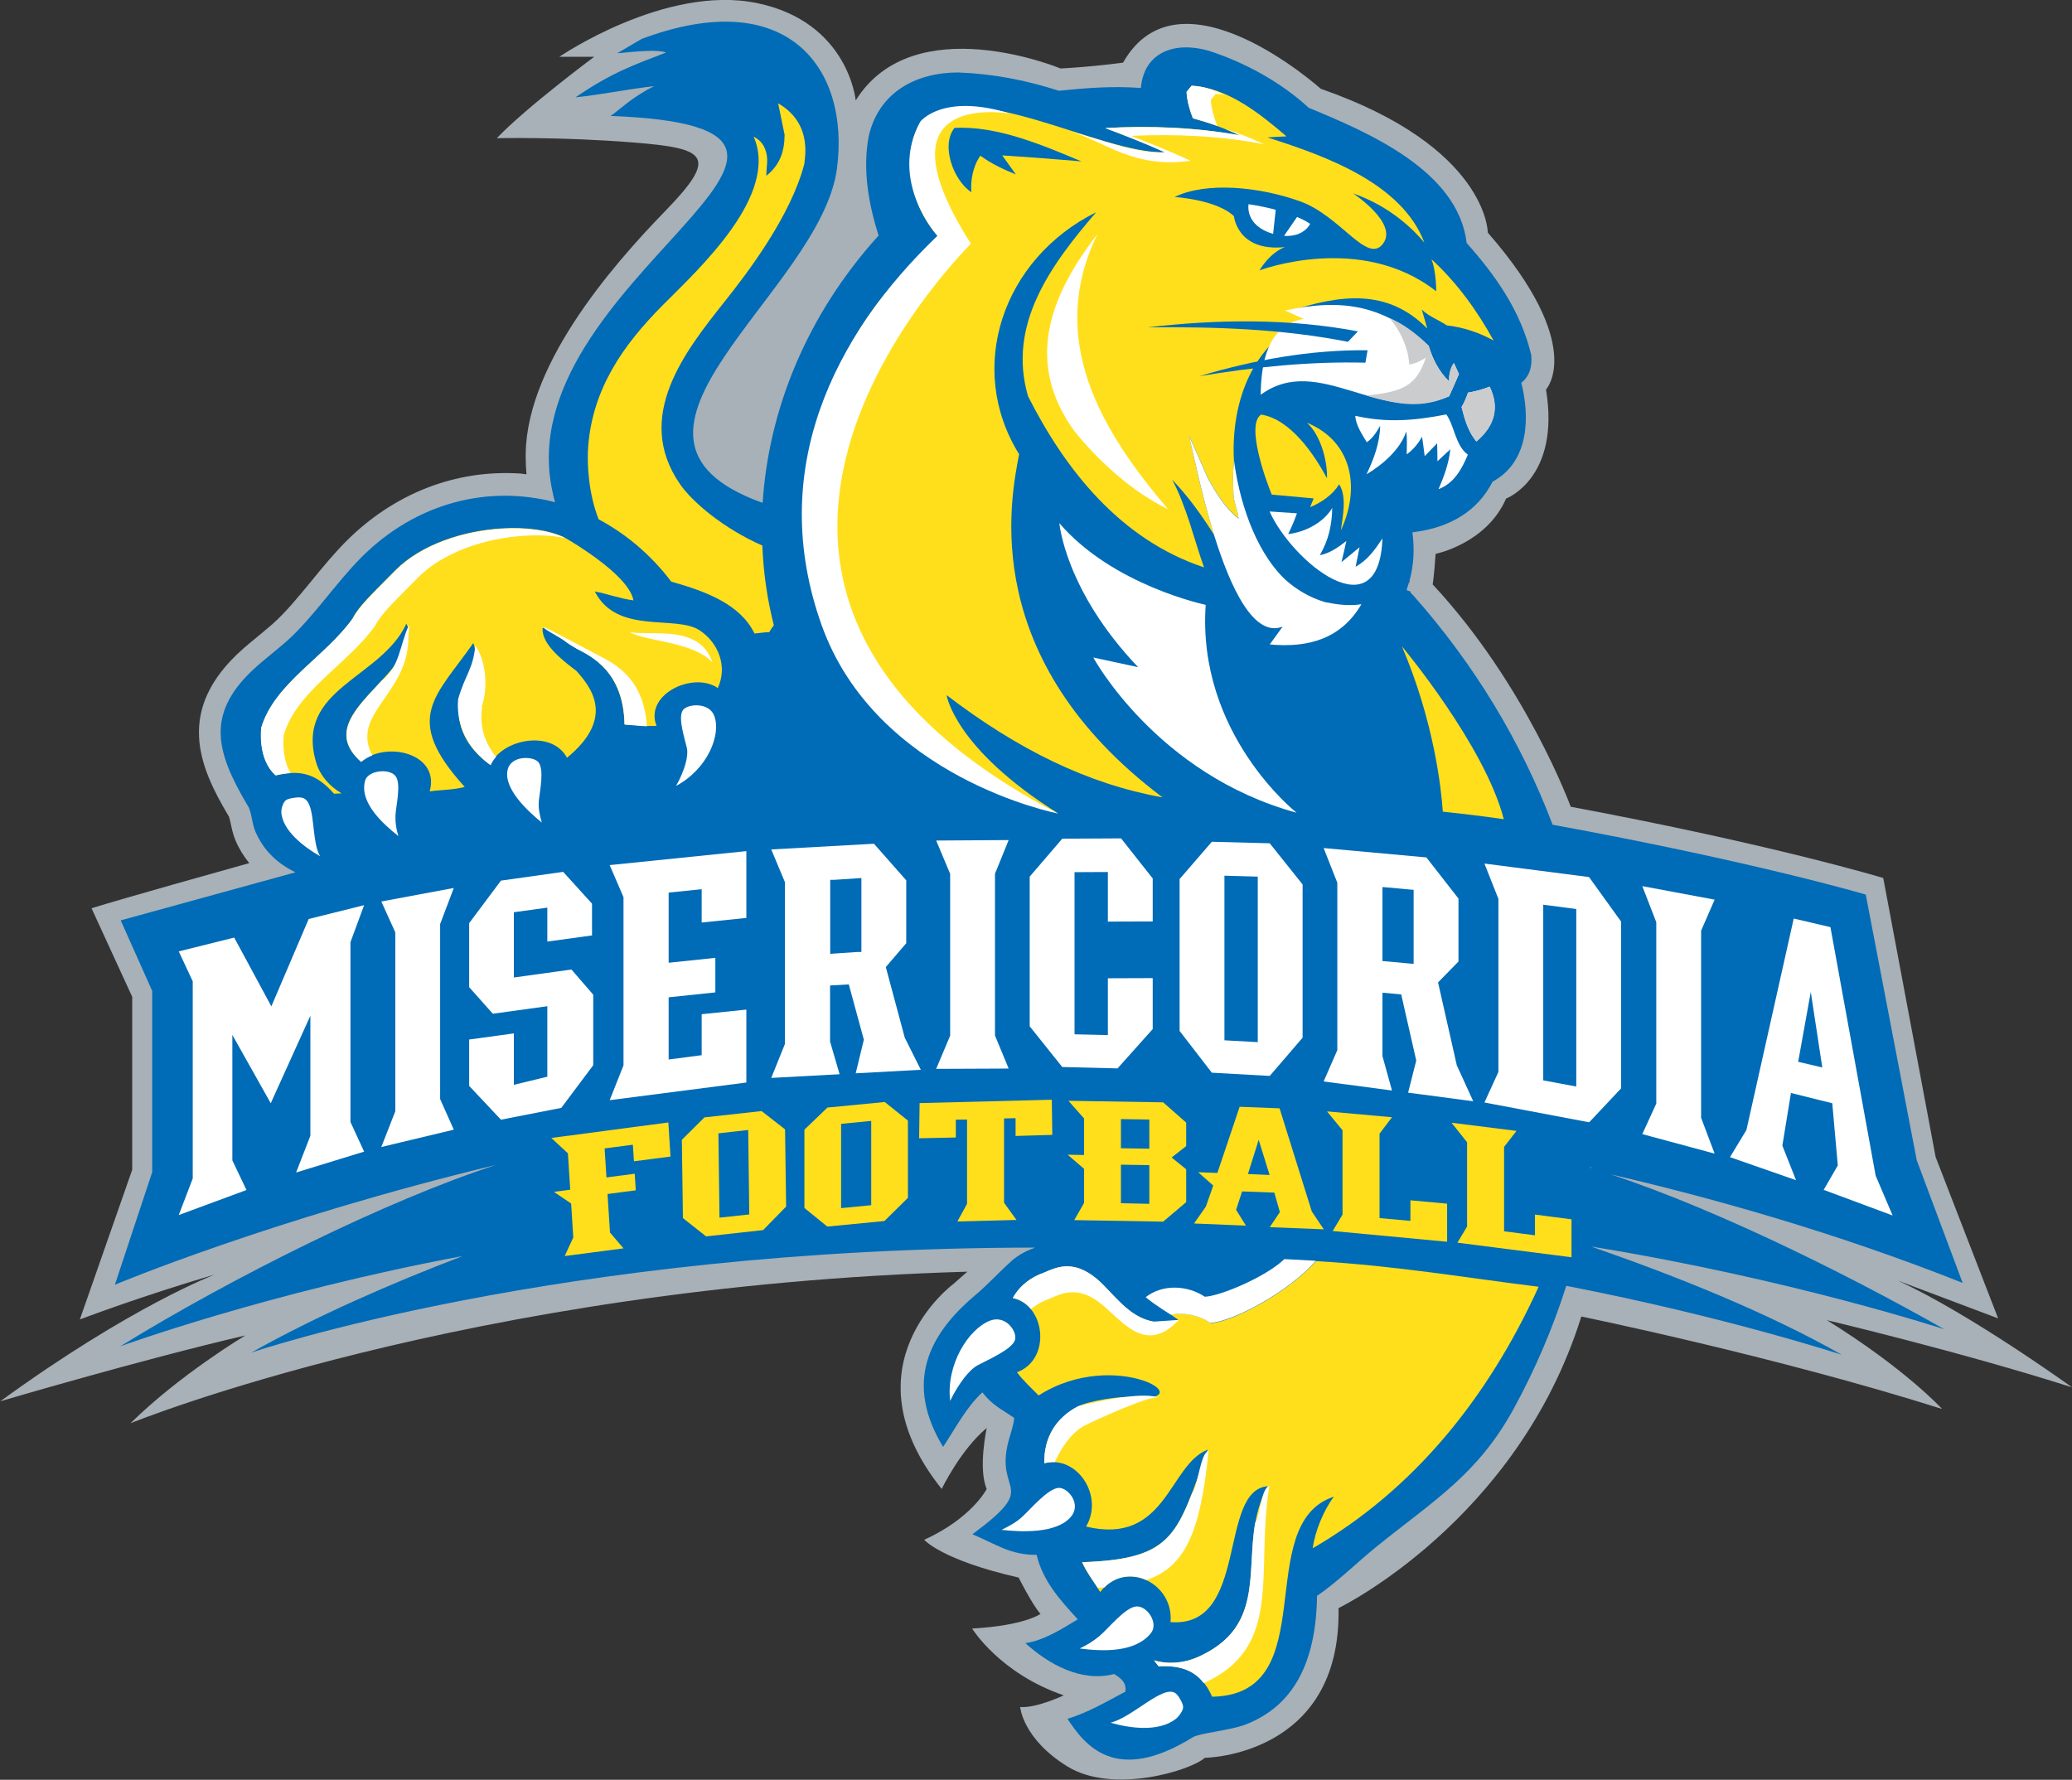
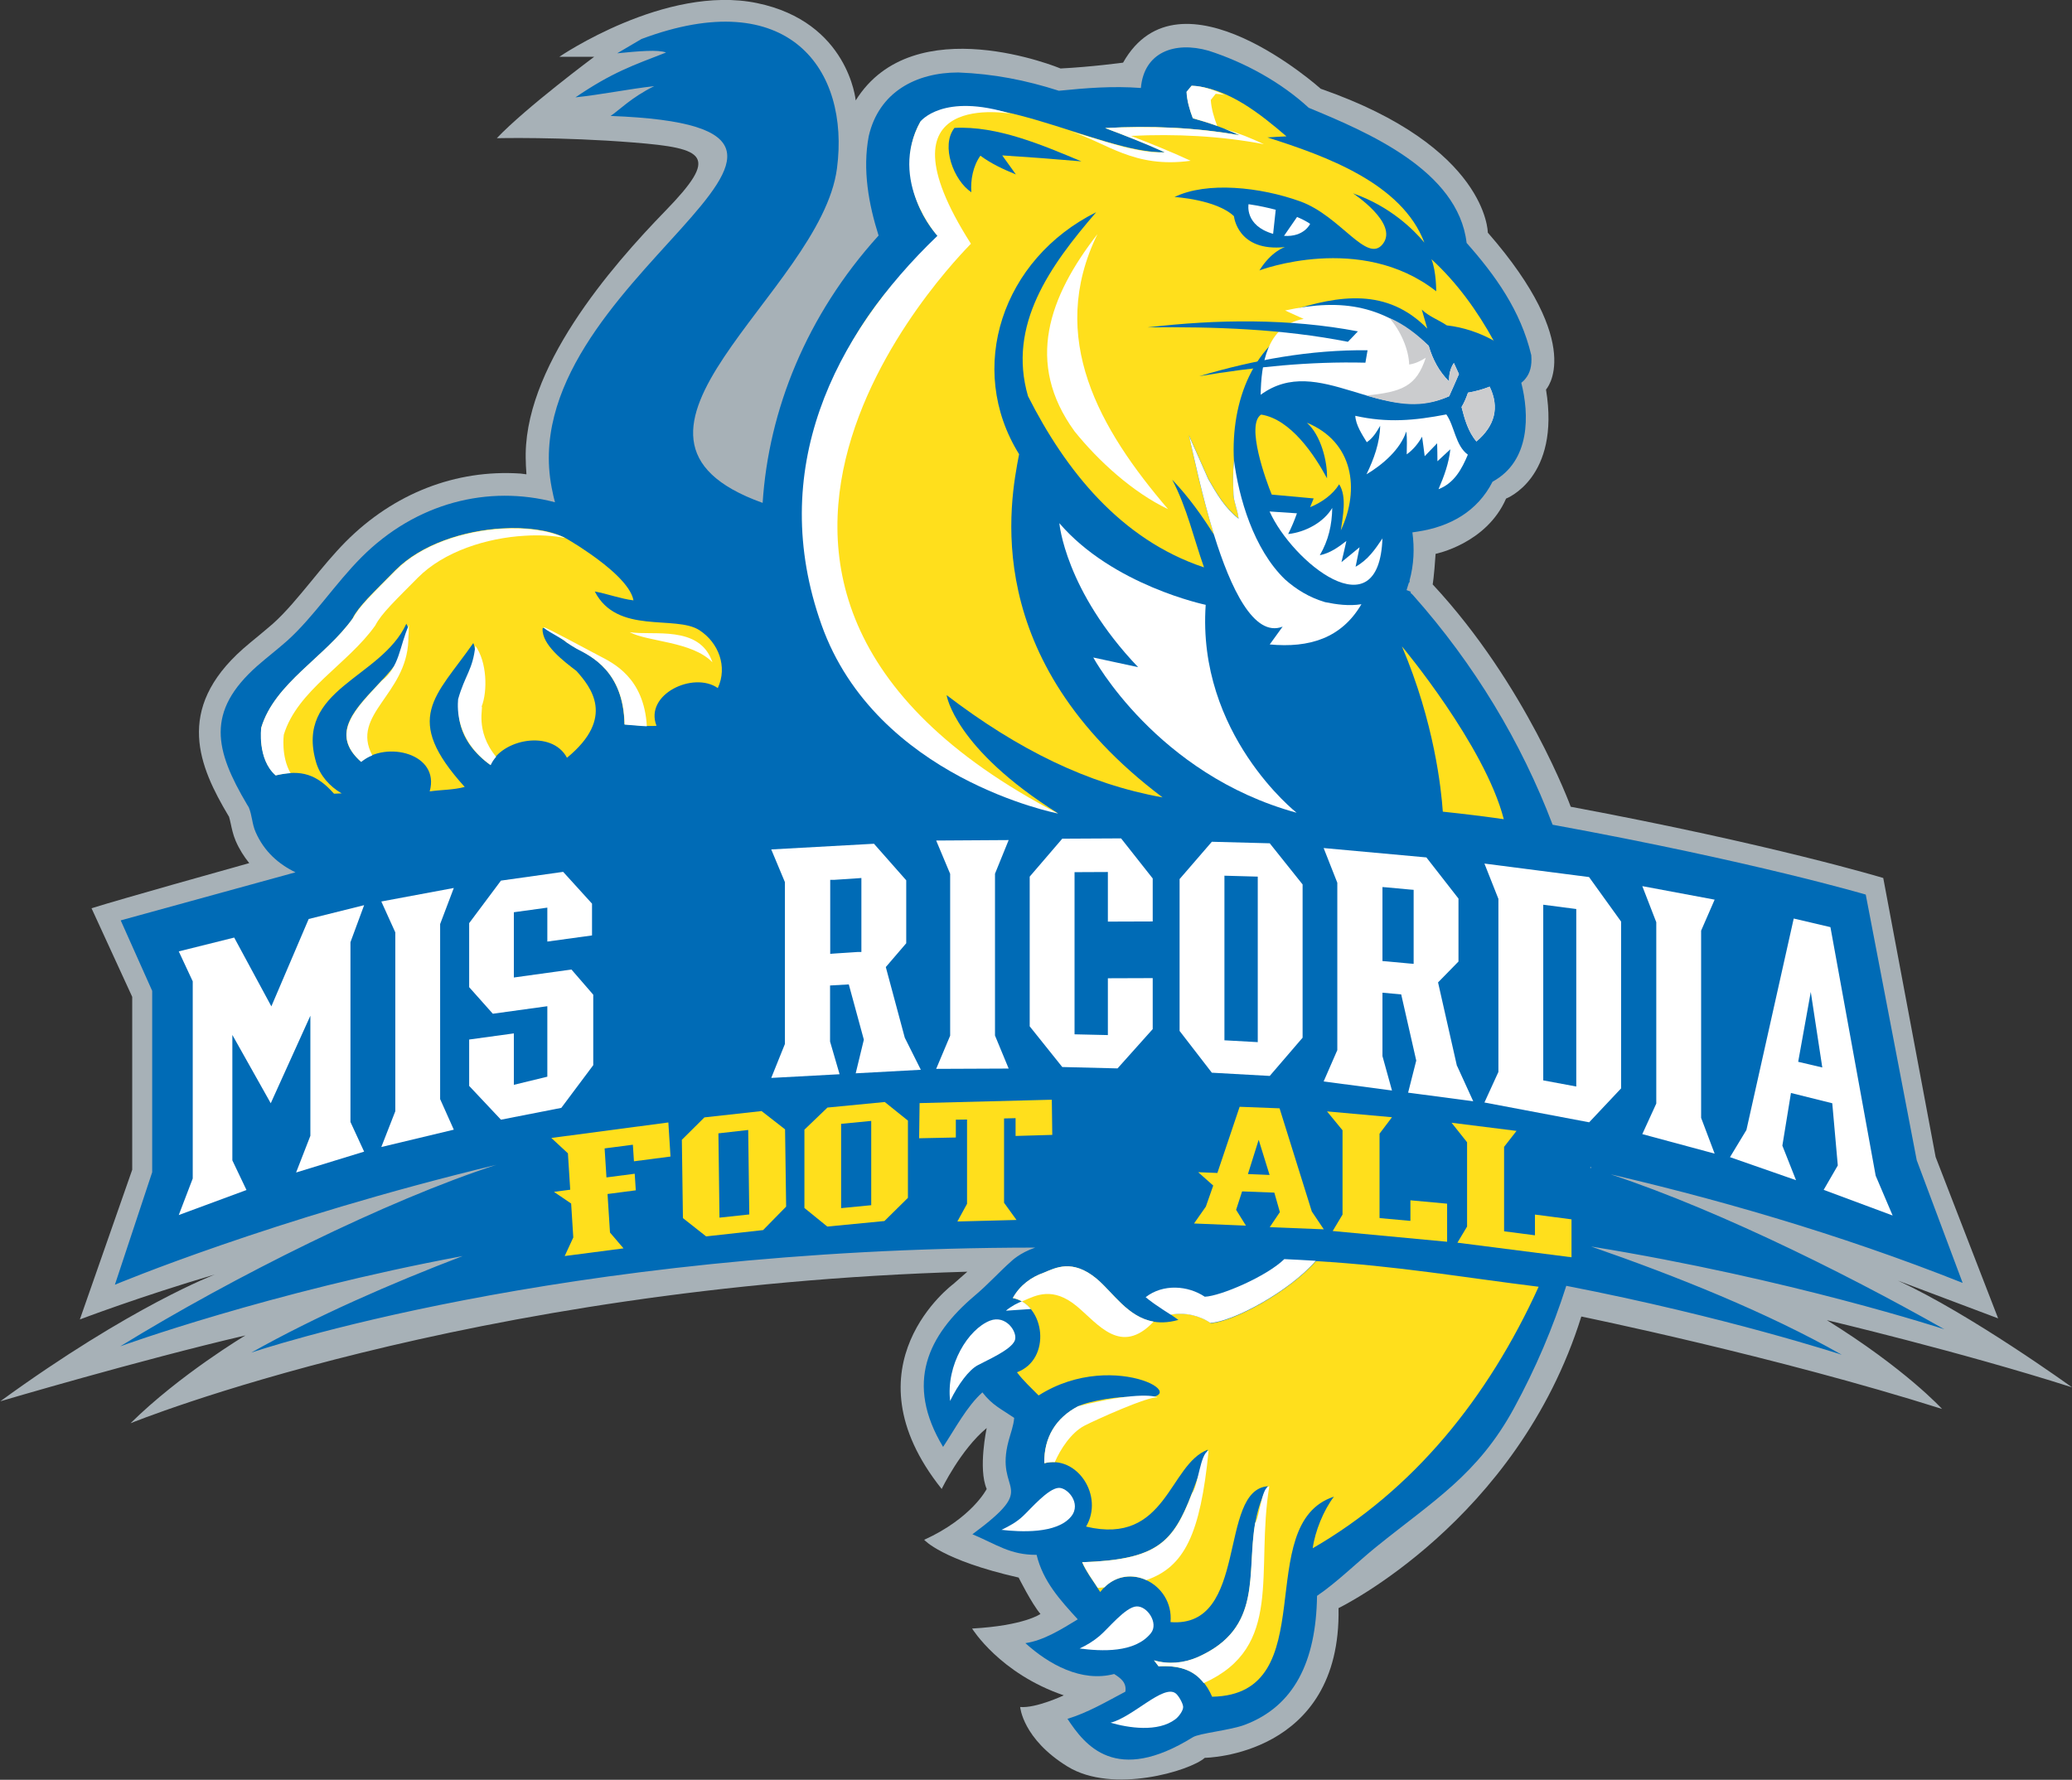
<svg xmlns="http://www.w3.org/2000/svg" id="Layer_2" data-name="Layer 2" viewBox="0 0 134.92 115.91">
  <rect x="0" y="0" width="134.92" height="115.91" fill="#333333" stroke="none" />
  <defs>
    <style>
      .cls-1, .cls-2 {
        fill: #fff;
      }

      .cls-3 {
        fill: #a7b1b7;
      }

      .cls-4 {
        fill: #ffdf1c;
      }

      .cls-2, .cls-5 {
        fill-rule: evenodd;
      }

      .cls-6, .cls-5 {
        fill: #006bb6;
      }

      .cls-7 {
        fill: #cbccce;
      }
    </style>
  </defs>
  <g id="Layer_1-2" data-name="Layer 1">
    <path class="cls-3" d="m118.85,85.95s8.77,2.07,16.07,4.4c0,0-6.61-4.78-11.34-6.95l6.53,2.46-4.07-10.51-3.41-18.17s-7.19-2.18-20.35-4.64c0,0-2.9-7.94-8.99-14.48,0,0,.09-.47.19-1.99,0,0,3.31-.66,4.59-3.6,0,0,3.55-1.33,2.6-7.1,0,0,2.65-2.84-3.79-10.22,0,0,0-5.58-10.88-9.37,0,0-9.18-8.24-12.87-1.7,0,0-2.08.28-4.07.38,0,0-9.56-3.98-13.34,2.08,0,0-.47-5.11-6.43-6.34-5.96-1.23-12.87,3.5-12.87,3.5h2.27s-4.45,3.31-6.34,5.3c0,0,4.17-.1,8.9.28,4.73.38,5.58.85,2.08,4.45-3.5,3.6-9.37,10.32-9.09,16.37,0,0,0,.3.04.79-.13-.01-.26-.04-.39-.05-4.21-.28-8.24,1.29-11.37,4.43-.8.81-1.54,1.71-2.25,2.58-.85,1.03-1.65,2.01-2.5,2.77-.31.27-.63.53-.96.81-.32.26-.65.53-.98.82-4.48,3.96-2.85,7.69-.96,10.87,0,0,.02.03.04.06.04.12.07.27.11.44.07.32.15.73.33,1.15.24.55.54,1.02.88,1.44-1.54.43-8.11,2.27-10.27,2.94l2.65,5.77v11.26l-3.41,9.75s3.97-1.51,8.8-2.93c0,0-5.43,2.04-13.98,8.26,0,0,9.06-2.68,15.96-4.29,0,0-4.27,2.55-7.48,5.72,0,0,21.87-8.93,54.49-9.87l-.91.8s-7.19,5.3-.76,13.35c0,0,1.23-2.56,2.93-3.97,0,0-.57,2.65,0,3.97,0,0-.95,1.89-4.07,3.31,0,0,1.13,1.32,6.15,2.46,0,0,.85,1.7,1.42,2.37,0,0-1.04.76-4.45.95,0,0,1.8,2.93,5.97,4.35,0,0-1.8.85-2.84.76,0,0,.16,2.08,3.09,3.88,2.93,1.8,7.98.28,8.93-.57,0,0,8.9-.09,8.71-9.75,0,0,11.64-5.64,15.81-18.99,0,0,12.62,2.58,23.49,6.02,0,0-2.38-2.62-7.59-5.84Z" />
    <path class="cls-6" d="m103.54,76.08c.06-.38.12.52.17.13,7.74,1.75,16.02,4.13,24.09,7.34l-2.99-7.99-3.32-17.3s-7.23-2.14-20.39-4.55c-2.04-5.38-5.1-10.46-9.08-14.94-.06-.07-.12-.12-.17-.16,0-.02.01-.05.02-.07l-.28-.11.19-.61c.29-1.05.33-2.11.19-3.15l.34-.05c2.12-.32,3.9-1.32,4.88-3.25,2.48-1.35,2.39-4.4,1.87-6.44.09-.07.19-.16.28-.28.27-.33.43-.8.37-1.52-.69-2.91-2.35-5.21-4.21-7.31-.55-4.72-6.46-7.22-10.28-8.8-1.8-1.66-4.16-2.96-6.53-3.72-2.22-.63-4.2.11-4.4,2.43-1.82-.14-3.56,0-5.34.18-2.16-.69-4.23-1.1-6.55-1.19-2.76,0-5.17,1.28-5.83,4.14-.42,2.2,0,4.46.64,6.48-4.71,5.2-7.16,11.38-7.55,17.41-12.11-4.33,3.79-13.72,4.84-21.78.85-6.46-3.16-12.02-12.73-8.43l-1.58.93c1.43-.14,2.66-.25,3.18-.05-2.15.84-3.47,1.27-5.9,2.92,1.72-.18,3.43-.54,5.13-.73-1.49.73-2.33,1.61-2.84,1.94,20.31.78-6.89,10.72-3.77,24.53,0,0,.04.24.15.63-4.32-1.14-9.04,0-12.62,3.6-1.69,1.7-3.12,3.89-4.81,5.41-.63.56-1.31,1.08-1.95,1.64-3.38,2.99-2.77,5.49-.67,9.04l.11.18c.22.52.21,1.09.45,1.62.55,1.25,1.48,2.07,2.59,2.61l-11.38,3.13,2.05,4.59v11.81l-2.43,7.33s10.18-4.28,24.84-7.81h0c-7.13,2.31-17.13,7.29-24.49,11.82,0,0,9.69-3.53,22.3-5.88-4.63,1.77-9.52,3.9-13.77,6.29,0,0,19.89-6.82,51.05-6.84-1.03.35-1.57.9-1.57.9-.76.67-1.48,1.48-2.37,2.23-3.05,2.58-4.56,5.7-2.06,9.85.76-1.14,1.55-2.65,2.56-3.55.65.84,1.21,1.07,2.07,1.66-.04.51-.23.99-.36,1.48-.96,3.55,2.13,2.78-2.36,6.1,1.58.66,2.45,1.35,4.18,1.34.42,1.74,1.55,2.96,2.68,4.2-1.05.64-2.22,1.38-3.41,1.55,1.52,1.38,3.65,2.57,5.78,2.01.42.27.82.55.73,1.15-1.25.66-2.45,1.37-3.77,1.77,1.14,1.73,3.14,4.31,8.16,1.2.43-.27,2.45-.45,3.41-.82,3.17-1.21,4.62-4.08,4.68-8.39,1.25-.84,2.65-2.21,3.83-3.17,3.75-3.03,6.64-4.72,9-9.06,1.41-2.59,2.54-5.25,3.4-7.96,10.45,2.03,17.94,4.49,17.94,4.49-4.82-2.74-10.76-5.12-16.32-7.05,13,2.11,23,5.39,23,5.39-6.86-3.89-15.96-8.36-23.08-10.52Z" />
    <path class="cls-6" d="m91.61,37.68l.18.15-.03.13c-.1-.09-.15-.18-.15-.27Z" />
    <polygon class="cls-1" points="17.63 71.85 20.21 66.15 20.21 73.97 19.28 76.36 23.71 75 22.82 73.07 22.82 61.36 23.71 58.95 20.1 59.85 17.67 65.54 15.25 61.06 11.64 61.96 12.55 63.91 12.55 76.75 11.64 79.13 16.05 77.5 15.13 75.57 15.13 67.4 17.63 71.85" />
    <polygon class="cls-1" points="24.83 58.71 25.74 60.72 25.74 72.37 24.83 74.7 29.55 73.57 28.66 71.58 28.66 60.18 29.55 57.83 24.83 58.71" />
    <polygon class="cls-1" points="36.67 56.78 32.62 57.35 30.55 60.12 30.55 64.29 32.09 66.02 35.64 65.53 35.64 70.12 33.46 70.65 33.46 67.3 30.55 67.7 30.55 70.72 32.62 72.92 36.55 72.15 38.63 69.37 38.63 64.78 37.21 63.14 33.46 63.66 33.46 59.41 35.64 59.11 35.64 61.32 38.55 60.92 38.55 58.85 36.67 56.78" />
-     <polygon class="cls-1" points="39.7 56.34 40.6 58.43 40.6 69.38 39.7 71.65 48.6 70.5 48.6 65.75 45.69 66.05 45.69 68.72 43.54 69 43.54 64.95 46.58 64.63 46.58 62.38 43.54 62.7 43.54 58.13 45.69 57.91 45.69 60.08 48.6 59.78 48.6 55.43 39.7 56.34" />
    <path class="cls-1" d="m58.91,67.56l-1.23-4.58,1.33-1.55v-4.1l-2.1-2.38-6.69.37.89,2.13v10.54l-.89,2.21,4.45-.24-.62-2.13v-3.65l1.22-.07.98,3.6-.53,2.19,4.24-.23-1.05-2.1Zm-2.82-10.07v4.51h-.26s-1.51.1-1.51.1l-.26.02v-4.82h.26s1.51-.1,1.51-.1l.26-.02v.31Z" />
    <path class="cls-1" d="m94.87,69.42l-1.23-5.44,1.33-1.36v-4.1l-2.09-2.68-6.69-.61.89,2.26v10.9l-.89,2.04,4.45.59-.62-2.24v-4.13l1.22.11.98,4.31-.53,2.09,4.24.56-1.05-2.3Zm-2.82-11.16v4.51l-.26-.02-1.51-.14-.26-.02v-4.82l.26.02,1.51.14.26.02v.31Z" />
    <polygon class="cls-1" points="60.96 54.74 61.87 56.91 61.87 67.45 60.96 69.61 65.68 69.59 64.79 67.44 64.79 56.9 65.68 54.71 60.96 54.74" />
    <polygon class="cls-1" points="73 54.6 69.17 54.62 67.05 57.09 67.05 66.84 69.17 69.49 72.77 69.58 75.06 67.02 75.06 63.7 72.14 63.71 72.14 67.41 69.97 67.36 69.97 56.8 72.14 56.79 72.14 60.02 75.06 60.01 75.06 57.21 73 54.6" />
    <path class="cls-1" d="m82.68,54.92l-3.77-.1-2.1,2.43v9.89l2.1,2.72,3.77.21,2.14-2.49v-9.98l-2.14-2.68Zm-.78,12.95l-2.17-.12v-10.72l2.17.06v10.79Z" />
    <path class="cls-1" d="m103.48,57.12l-6.82-.88.91,2.3v11.27l-.91,1.99,6.82,1.29,2.08-2.21v-10.86l-2.08-2.89Zm-.84,13.64l-2.15-.4v-11.44l2.15.28v11.57Z" />
    <polygon class="cls-1" points="106.94 57.71 107.85 60.06 107.85 71.87 106.94 73.86 111.65 75.13 110.77 72.8 110.77 60.61 111.65 58.59 106.94 57.71" />
    <path class="cls-1" d="m122.14,76.59l-2.95-16.21-2.39-.56-3.08,13.77-1.07,1.77,4.3,1.5-.89-2.25.56-3.43,2.69.67.36,4.05-.92,1.59,4.49,1.67-1.09-2.56Zm-5.05-7.44l.82-4.55.75,4.92-1.57-.37Z" />
    <path class="cls-1" d="m72.32,112.19c1.44-.36,3.41-2.49,4.22-1.92.19.13.48.64.5.87.03.25-.3.68-.51.83-1.14.86-3.06.56-4.22.22Zm-10.45-20.94c-.28-2.38,1.19-4.69,2.59-5.24,1.05-.41,1.83.76,1.62,1.29-.25.62-1.81,1.28-2.43,1.62-.55.3-1.24,1.2-1.79,2.33Zm3.33,8.39c.55-.27.99-.5,1.44-.93.51-.48,1.59-1.75,2.28-1.81.58-.05,1.52,1.01.83,1.86-.93,1.15-3.34,1.01-4.55.87Zm5.1,7.72c.47-.22.9-.48,1.3-.82.56-.47,1.68-1.88,2.4-1.92.71-.04,1.45,1.09.95,1.73-1.04,1.32-3.26,1.19-4.64,1.01Z" />
    <path class="cls-4" d="m78.82,86.15c-.72-.49-1.69-.71-2.58-.54,0,0-.01,0-.02-.01.17.12.34.23.51.36-2.78.79-3.94-1.53-5.34-2.69-1.58-1.3-2.67-.69-3.42-.38-.81.28-1.55.81-2.02,1.65,2.11.42,2.54,3.99.27,4.83.42.56.93,1.02,1.41,1.51,5.05-3.22,10.98.54,6.02.13-.52-.13-2.77.22-3.45.58-1.42.75-2.23,2-2.2,3.71,2.11-.57,3.91,2.11,2.72,4.12,5.25,1.25,5.39-4.06,7.93-5.01-2,5.44-2.08,7.13-8.19,7.33.31.71.79,1.29,1.18,1.94,1.67-2.16,4.81-.56,4.58,1.96,5.13.41,3.07-8.6,6.34-8.85-2.24,3.94.71,8.76-4.54,11.12-.93.42-1.94.5-2.87.22l.3.39c1.61-.09,2.78.37,3.48,1.98,7.34-.13,2.51-11.25,7.93-13.03-.67.88-1.23,2.25-1.38,3.36,6.54-3.78,11.4-9.75,14.71-17.03-4.86-.6-9.22-1.36-14.5-1.67-1.8,2.05-5.48,3.99-6.86,4.04Z" />
    <path class="cls-1" d="m78.82,86.15c1.38-.05,5.07-1.98,6.86-4.04-.68-.04-1.37-.08-2.05-.11-1.16,1.13-4.15,2.41-5.18,2.45-1.09-.73-2.71-.86-3.85.03.15.13.32.25.48.37.04.03.09.06.14.1.14.1.28.19.43.29.01,0,.03.02.04.03.18.11.35.23.53.34,0,0,.01,0,.02.01.9-.17,1.86.05,2.58.54Z" />
    <g>
      <path class="cls-1" d="m78.38,109.61c-.69-.9-1.68-1.16-2.94-1.09l-.3-.39c.93.27,1.94.19,2.87-.22,4.23-1.89,3.14-5.39,3.72-8.73.3-.39.41-2.34.92-2.38-.91,5.57.97,10.45-4.26,12.81h-.02Z" />
-       <path class="cls-1" d="m67.13,85.25c-.3-.36-.69-.62-1.18-.72.47-.84,1.2-1.36,2.02-1.65.75-.31,1.85-.91,3.42.38,1.09.91,2.04,2.52,3.73,2.81l1.64-.11c-2.13,2.26-3.61.16-5-1-1.57-1.3-2.67-.7-3.42-.38-.43.15-.84.37-1.2.67Z" />
+       <path class="cls-1" d="m67.13,85.25c-.3-.36-.69-.62-1.18-.72.47-.84,1.2-1.36,2.02-1.65.75-.31,1.85-.91,3.42.38,1.09.91,2.04,2.52,3.73,2.81c-2.13,2.26-3.61.16-5-1-1.57-1.3-2.67-.7-3.42-.38-.43.15-.84.37-1.2.67Z" />
      <path class="cls-1" d="m68.69,95.22c-.22-.01-.45.01-.69.07-.03-1.71.78-2.97,2.2-3.71,4.06-1.02,5.16-.62,5.16-.56-.52-.13-4.06,1.47-4.75,1.83-.87.46-1.56,1.53-1.92,2.36Z" />
      <path class="cls-1" d="m74.64,102.9c-.87-.4-1.93-.32-2.73.48l-.43.03c-.35-.54-.74-1.06-1.01-1.67,4.89-.16,5.92-1.28,7.15-4.49.41-.51.52-2.58,1.08-2.78-.54,5.47-1.58,7.58-4.07,8.44Z" />
    </g>
    <path class="cls-4" d="m22.98,40.26c-1.78,2.52-5.08,4.22-5.96,7.12,0,0-.27,2.06.94,3.11,1.68-.4,2.69-.04,3.79,1.2l.5-.02c-.8-.46-1.41-1.17-1.66-2-1.43-4.83,4.22-5.46,5.87-9.05l.1.21c.64,3.2-6.53,5.72-3.05,8.78,1.65-1.39,5.16-.54,4.47,1.93.76-.11,1.54-.09,2.28-.29-4.08-4.5-1.91-5.84.56-9.37.46,1.08-.54,2.66-.94,3.67.16-.05-.73,2.27,2.05,4.27.73-1.69,4-2.33,4.99-.47,3.19-2.62,1.54-4.61.62-5.65-.81-.62-2.26-1.7-2.21-2.76.02-.29,1.54.95,2.21,1.29.93.48,3.06,1.48,3.12,4.94.7.04,1.39.15,2.09.1-.81-2.05,2.4-3.57,3.99-2.46.65-1.39.05-2.96-1.2-3.77-1.57-1.01-5.36.32-6.81-2.52.85.16,1.66.47,2.52.58-.18-1-1.64-2.21-2.85-3.05-.91-.64-1.69-1.07-1.69-1.07-1.01-.47-2.45-.66-4-.57-2.5.14-5.28,1.03-6.97,2.73-1.46,1.48-2.38,2.34-2.77,3.11Z" />
-     <path class="cls-1" d="m20.16,52.47c.32.84.2,2.43.68,3.29-1.01-.57-2.47-1.67-2.52-2.88-.01-.22.12-.67.33-.79.2-.11.78-.2,1.01-.14.24.05.4.25.5.53Zm23.87-1.3c.55-.98.81-1.92.7-2.44-.13-.59-.6-1.97-.27-2.47.28-.43,1.71-.55,2.05.36.46,1.22-.42,3.45-2.48,4.56Zm-8.75,2.4c-.89-.72-2.53-2.22-2.22-3.46.23-.92,1.67-.88,2-.47.39.48.09,1.88.03,2.48-.05.53.05.94.19,1.45Zm-9.34.88c-1.02-.81-2.55-2.19-2.17-3.6.18-.68,1.55-.82,1.97-.33.42.5.03,2,.01,2.62-.01.45.05.87.19,1.3Z" />
    <path class="cls-1" d="m24.25,49.19c-.26.1-.51.25-.73.43-2.12-1.87-.28-3.53,1.33-5.28,1.19-.92,1.15-2.25,1.78-3.64l-.04,1.01c-.13,3.55-3.76,4.8-2.35,7.48Zm8.06.09c-.15.17-.27.35-.36.55-2.25-1.61-2.17-3.67-2.12-4.29.44-1.57.97-1.93,1.12-3.49.76,1.04.81,2.96.41,3.97.14-.04-.46,1.56.94,3.26Zm9.81-1.98c-.48-.02-.97-.08-1.45-.11-.05-3.46-2.18-4.45-3.12-4.94-.18-.1-.43-.26-.7-.44-.03-.13-1.49-.83-1.44-.96.02-.07,2.94,1.51,3.61,1.86.9.47,2.92,1.41,3.1,4.59Zm-1.12-6.13c1.51.25,4.56-.5,5.39,1.96-1.34-1.37-4.19-1.32-5.39-1.96Zm-18.02-.9c.39-.77,1.31-1.63,2.77-3.11,1.69-1.71,4.47-2.59,6.97-2.73,1.55-.09,2.99.11,4,.57l.05.03c-.78-.15-1.66-.2-2.59-.14-2.5.14-5.28,1.03-6.97,2.73-1.46,1.48-2.38,2.34-2.77,3.11-1.78,2.52-5.08,4.22-5.96,7.12,0,0-.19,1.42.44,2.5-.3.02-.62.07-.97.15-1.21-1.05-.94-3.11-.94-3.11.87-2.91,4.17-4.6,5.96-7.12Z" />
    <g>
      <path class="cls-4" d="m97.27,22.2c-1.06-1.93-2.39-3.79-4.06-5.32.32.8.31,2.09.31,2.09-4.92-3.86-11.51-1.36-11.51-1.36.77-1.25,1.66-1.52,1.66-1.52-3.1.33-3.32-2.01-3.32-2.01-1.14-1.09-3.87-1.25-3.87-1.25,2.1-1.02,5.57-.66,8.2.29,2.63.96,4.34,4.1,5.37,2.76,1.03-1.34-1.95-3.29-1.95-3.29,2.44.85,3.97,2.39,4.65,3.21h0c-1.47-3.87-6.42-5.64-10.22-6.85.41-.03.82-.05,1.24-.07-1.67-1.43-3.82-3.18-6.17-3.29-.11.13-.22.27-.33.4.03.59.2,1.17.41,1.72,1.05.28,2.07.65,3.05,1.1-2.88-.52-5.84-.64-8.76-.47,1.31.49,2.62,1.01,3.89,1.58-4.31.09-12.46-4.96-15.91-2.01-1.34,2.24-.64,5.55,1.11,7.44.12,0,.24.01.36.02-6.7,5.35-9.62,13.08-8.81,20.94.97,9.22,6.97,13.27,16.3,16.67-6.78-4.26-7.27-7.71-7.27-7.71,4.65,3.55,9.2,5.79,14.06,6.66-11.98-9.01-9.93-19.28-9.34-22.35-3.48-5.6-1.09-12.72,5.02-15.76-3,3.48-5.79,7.34-4.44,11.98,2.43,4.81,6.02,9.34,11.46,11.15-.68-1.92-1.1-3.86-2.07-5.71,1.06,1.11,1.94,2.34,2.73,3.6-.82-2.62-1.38-5.35-1.64-6.49.42.94.84,1.88,1.25,2.82.55.96,1.08,1.88,1.98,2.59-.04-.5-.31-1.05-.33-1.55-.03-.79-.05-1.42.03-2.19-.22-3.9,1.28-7.82,4.84-9.19-.39-.19-.79-.39-1.18-.58,3.18-1.03,6.31-1.52,8.93,1.15-.12-.41-.24-.83-.36-1.24.46.45,1.1.67,1.63,1.03,1.08.12,2.14.48,3.07,1Z" />
      <path class="cls-4" d="m87.31,34.54c1.26-2.68.81-5.77-2.21-7.01.9.8,1.34,2.49,1.31,3.62-.81-1.51-2.36-3.85-4.29-4.15-1.02.65.33,4.34.69,5.21.91.08,1.82.17,2.73.25-.08.19-.15.38-.23.57.74-.3,1.48-.82,1.89-1.49.52.8.23,2.12.11,3Z" />
      <path class="cls-1" d="m88.25,27.08c2.09.47,3.86.31,5.93-.09.54.77.59,2.03,1.4,2.62-.39.93-.88,1.85-1.91,2.25.37-.86.67-1.68.77-2.6-.28.26-.56.52-.84.78,0-.39-.01-.78-.02-1.17-.27.28-.54.56-.81.84-.05-.42-.11-.84-.17-1.27-.25.44-.57.84-1,1.15,0-.49.04-1-.03-1.49-.39,1.17-1.52,2.15-2.59,2.79.48-.99.87-2.06.89-3.16-.23.4-.47.8-.87,1.07-.31-.51-.72-1.12-.75-1.73Z" />
      <path class="cls-1" d="m90.02,35.04c-.21,6.2-5.89,1.53-7.35-1.73.59.04,1.18.08,1.78.12-.16.46-.35.91-.57,1.35,1.12-.12,2.31-.76,2.87-1.7-.02,1.11-.24,2.1-.81,3.08.66-.13,1.22-.53,1.73-.93-.1.46-.21.92-.32,1.38.4-.32.79-.65,1.18-.97-.09.42-.17.84-.26,1.27.82-.46,1.26-1.12,1.76-1.86Z" />
      <path class="cls-1" d="m94.37,25.8c-4.44,1.97-8.5-2.86-12.28-.09.03-1.94.37-4.52,2.8-4.94-.4-.18-.81-.37-1.21-.55,3.8-.82,6.48-.32,9.35,2.3.25.86.67,1.68,1.33,2.32-.02-.41.07-.85.31-1.2.11.24.22.48.33.72-.21.48-.42.97-.64,1.45Z" />
      <path class="cls-1" d="m95.6,25.57c.48-.08.95-.21,1.4-.39.66,1.37.33,2.56-.86,3.57-.54-.63-.77-1.46-.97-2.24.18-.3.31-.61.42-.94Z" />
      <path class="cls-2" d="m79.26,8.2c-.52-.19-1.06-.35-1.59-.5-.21-.55-.38-1.13-.41-1.72.11-.13.22-.27.33-.4.76.02,1.48.29,2.15.6-.19-.04-.38-.06-.58-.07-.11.13-.21.27-.32.4.04.58.21,1.15.42,1.69Z" />
      <path class="cls-2" d="m69.74,8.57c1.81.47,4.23,1.44,6.11,1.35-1.27-.58-2.58-1.09-3.89-1.58,2.92-.16,5.89-.04,8.76.47-.32-.15-.65-.29-.98-.42.88.27,1.73.61,2.56,1-2.83-.54-5.76-.68-8.65-.54,1.31.51,2.61,1.03,3.88,1.62-3.72.51-5.45-1.18-7.79-1.9Z" />
      <path class="cls-7" d="m94.37,25.8c-1.79.82-3.28.57-5.42-.04,2.41-.24,3.28-.63,3.89-2.46-.34.21-.67.38-1.08.44-.03-1.02-.59-2.25-1.29-3.03.93.38,1.87,1.11,2.56,1.81.25.86.67,1.68,1.33,2.32-.02-.41.07-.85.31-1.2.11.24.22.48.33.72-.21.48-.42.97-.64,1.45Z" />
      <path class="cls-7" d="m95.6,25.57c.48-.08.95-.21,1.4-.39.66,1.37.33,2.56-.86,3.57-.54-.63-.77-1.46-.97-2.24.18-.3.31-.61.42-.94Z" />
      <path class="cls-2" d="m76.06,33.16c-4.46-5.21-7.9-11.15-4.6-17.91-3.16,4.07-4.73,8.38-1.49,12.84,1.56,1.94,3.8,3.98,6.09,5.07Z" />
      <path class="cls-5" d="m88.42,21.58c-4.46-.85-9.19-.79-13.69-.26,4.34-.05,8.78.1,13.04.94.22-.22.43-.45.65-.68Z" />
      <path class="cls-5" d="m89.06,22.81c-3.74-.04-7.41.63-10.97,1.69,3.59-.6,7.18-.97,10.82-.88.05-.27.09-.54.14-.81Z" />
      <path class="cls-1" d="m81.3,13.3s-.27,1.39,1.6,1.93l.17-1.57c-.5-.13-1.08-.26-1.76-.36Z" />
      <path class="cls-1" d="m84.46,14.13l-.85,1.23c1.31.09,1.7-.78,1.7-.78,0,0-.26-.2-.85-.45Z" />
      <path class="cls-1" d="m68.98,34.06s.36,4.39,5.13,9.39l-2.92-.63s4.12,7.62,13.24,10.11c0,0-6.5-5.11-5.92-13.54,0,0-6.06-1.26-9.54-5.33Z" />
      <path class="cls-6" d="m70.43,10.51c-1.72-.15-3.45-.28-5.17-.39.3.41.59.82.89,1.24-.81-.33-1.61-.7-2.31-1.22-.48.67-.65,1.58-.59,2.38-1.15-.76-2.01-3.03-1.1-4.19,2.8-.15,5.75,1.13,8.27,2.18Z" />
      <path class="cls-1" d="m65.9,7.42s-9.2-1.77-2.68,8.45c.81-.71-23.41,21.97,5.67,37.11,0,0-11.84-2.28-15.4-12.3-3.56-10.02.75-18.81,7.55-25.32,0,0-3.23-3.58-1.11-7.44,0,0,1.46-1.92,5.96-.49Z" />
      <path class="cls-1" d="m86.24,39.2c-.97-.29-1.82-.8-2.56-1.46-2.06-1.98-3.02-5.35-3.33-7.78,0,.03,0,.05,0,.08-.08.78-.06,1.4-.03,2.19.03.5.29,1.05.33,1.55-.9-.71-1.43-1.63-1.98-2.59-.41-.94-.83-1.88-1.25-2.82.27,1.14.83,3.86,1.64,6.49,1.07,3.43,2.58,6.68,4.46,5.95-.28.39-.56.78-.84,1.16,2.57.24,4.67-.4,5.97-2.62-.81.13-1.61.02-2.39-.14Z" />
    </g>
    <path class="cls-4" d="m91.29,42.1c2.11,4.96,2.56,9.31,2.66,10.76,1.33.14,2.65.3,3.97.49-1.24-4.81-6.62-11.24-6.62-11.24Z" />
-     <path class="cls-4" d="m52.38,10.7c-.05-.18.66-2.6-1.71-3.97l.42,2.05c-.01,1.11-.31,1.96-1.19,2.67,0-.66.17-1.1-.08-1.74-.16-.42-.42-.63-.75-.82,1.69,3.81-3.53,8.59-5.93,11-2.58,2.6-4.55,5.43-4.84,9.19-.09,1.15.03,3.09.68,4.74,1.76.94,3.39,2.29,4.73,4.06,2.33.65,4.52,1.51,5.42,3.38.49-.06.86-.1.95-.08.09-.15.2-.31.31-.46-.43-1.68-.68-3.42-.75-5.19-2.55-1.12-4.58-2.86-5.36-4-3.05-4.41.36-8.68,2.89-11.87,1.54-1.93,4.32-5.6,5.2-8.97Z" />
    <path class="cls-4" d="m49.58,72.36l-3.71.41-1.47,1.46.07,5.1,1.51,1.19,3.71-.41,1.5-1.53-.07-5.03-1.54-1.2Zm-.78,6.73l-1.95.21-.07-5.49,1.94-.22.07,5.49Z" />
    <path class="cls-4" d="m86.2,80.06l-.78-1.16-2.1-6.72-2.6-.1-1.45,4.31-1.25-.05.98.87-.48,1.37-.77,1.1,3.38.14-.64-1.03.39-1.2,2.1.08.36,1.27-.66.98,3.52.14Zm-4.94-3.6l.7-2.23.71,2.29-1.41-.06Z" />
-     <path class="cls-4" d="m72.99,74.78v-1.9l1.85.03v1.9l-1.85-.03Zm4.25-1.67l-1.5-1.32-6.17-.1,1.02,1.15v2.38l-1.07-.02,1.07.92v2.22l-.64,1.12,5.79.1,1.5-1.27v-2.14l-.95-.77.95-.74v-1.52Zm-2.4,5.29l-1.85-.04v-2.51l1.85.03v2.51Z" />
    <path class="cls-4" d="m39.72,80.27h0s-.16-2.51-.16-2.51l1.84-.24-.07-1.08-1.84.24-.12-1.89,1.84-.24.07,1.08,2.38-.31-.14-2.22-7.62,1.01,1.08,1,.15,2.37-1.06.14,1.12.76.14,2.21-.56,1.21,3.83-.5-.88-1.03Z" />
    <polygon class="cls-4" points="68.52 73.91 68.49 71.62 59.88 71.84 59.85 74.13 62.24 74.08 62.24 72.92 62.97 72.91 62.97 72.91 62.97 78.4 62.34 79.55 66.19 79.45 65.38 78.33 65.38 78.32 65.38 72.84 66.13 72.82 66.13 73.98 68.52 73.91" />
    <polygon class="cls-4" points="94.23 78.39 91.84 78.17 91.84 79.51 89.84 79.33 89.83 79.31 89.83 79.31 89.83 73.83 90.64 72.76 86.41 72.38 87.42 73.61 87.42 79.1 86.78 80.17 94.23 80.87 94.23 78.39" />
    <polygon class="cls-4" points="102.33 79.41 99.95 79.1 99.95 80.45 97.95 80.19 97.94 80.18 97.94 80.17 97.94 74.69 98.75 73.65 94.52 73.12 95.53 74.39 95.53 79.88 94.9 80.93 102.33 81.88 102.33 79.41" />
    <path class="cls-4" d="m57.6,71.77l-3.72.36-1.5,1.44v5.1s1.49,1.21,1.49,1.21l3.72-.36,1.53-1.51v-5.03s-1.52-1.22-1.52-1.22Zm-.88,6.72l-1.95.19v-5.49s1.96-.19,1.96-.19v5.5Z" />
  </g>
</svg>